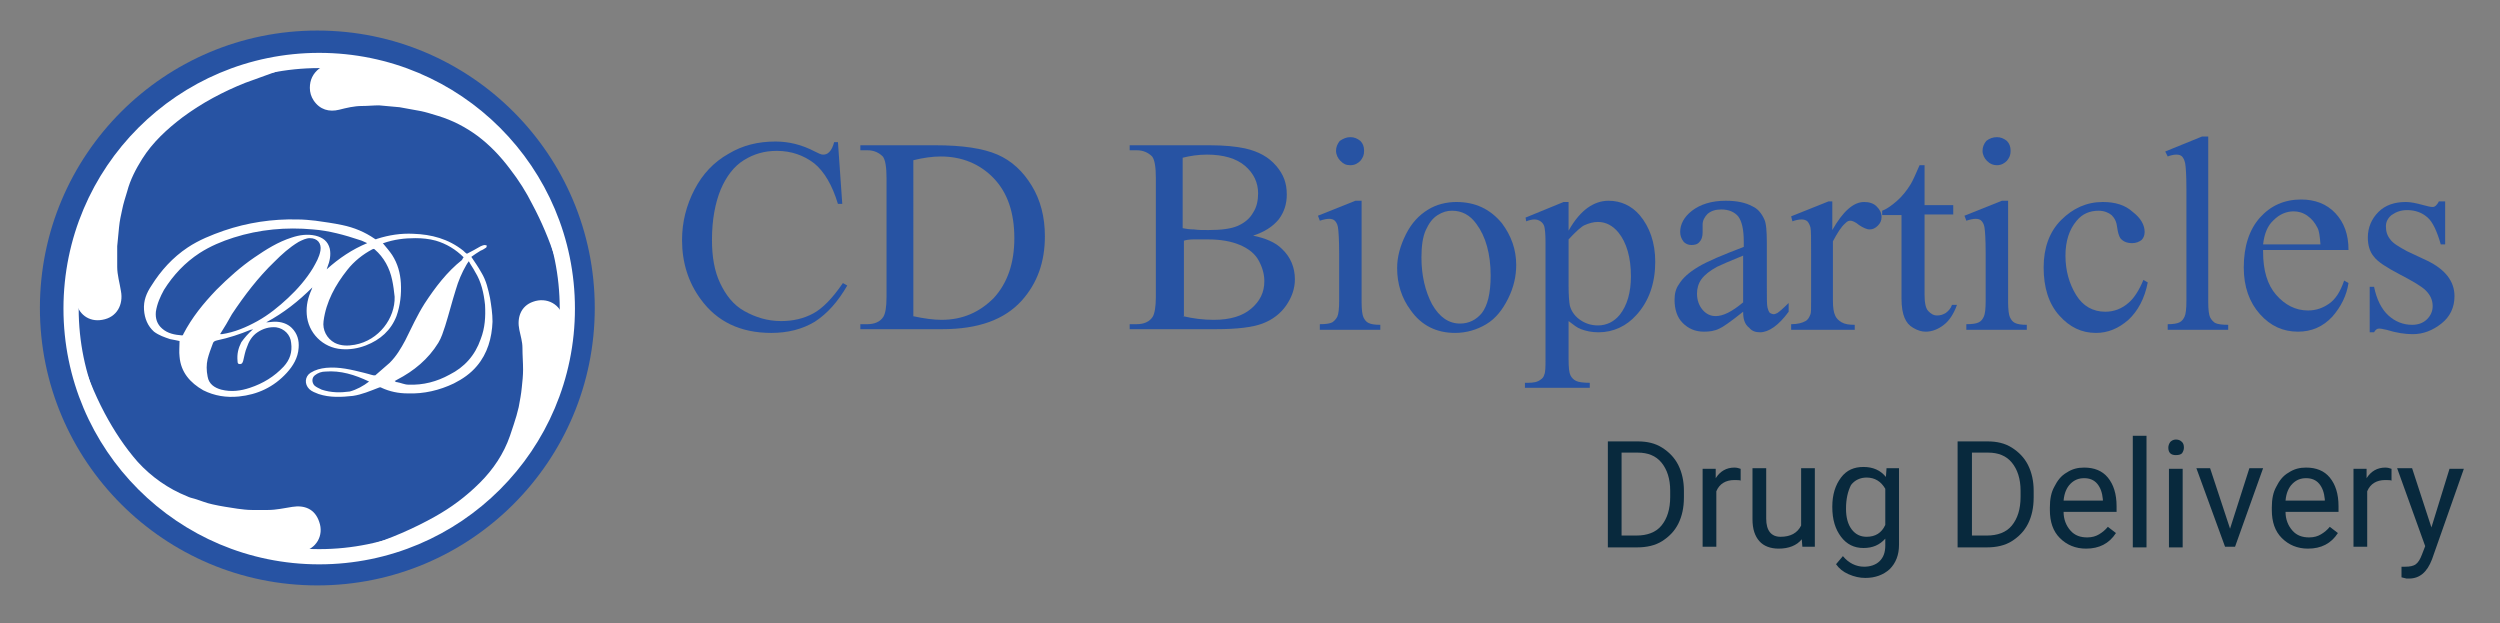
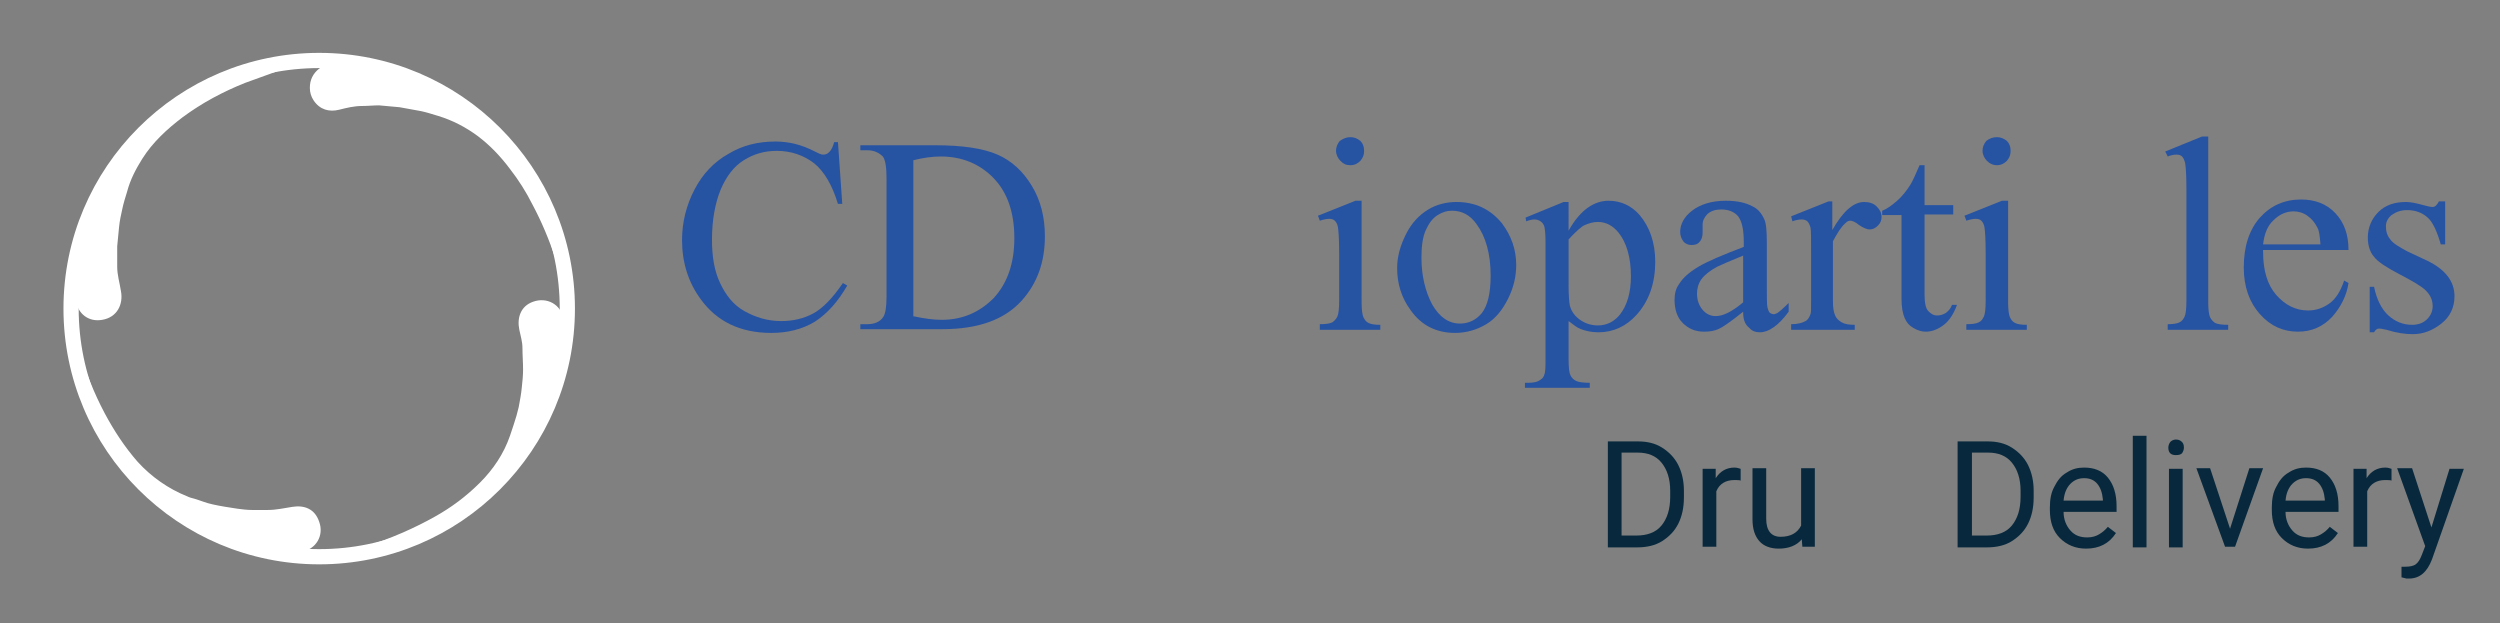
<svg xmlns="http://www.w3.org/2000/svg" version="1.1" id="1_1" x="0px" y="0px" viewBox="0 0 401 100" enable-background="new 0 0 401 100" xml:space="preserve">
  <rect x="0" y="0" width="401" height="100" fill="#808080" stroke="none" />
  <g>
-     <circle fill="#2753A3" cx="50.9" cy="49.4" r="44.5" />
-     <path fill="#FFFFFF" d="M74.4,41.3c-1.3-1.3-2.8-2.2-4.5-2.7c-1.1-0.3-2.2-0.4-3.3-0.4c-1.7,0-3.4,0.2-5.1,0.8c0,0-0.1,0-0.1,0   c0.5,0.6,1.1,1.3,1.5,1.9c0.9,1.4,1.3,2.9,1.4,4.5c0.1,1.8-0.1,3.6-0.7,5.3c-0.9,2.3-2.6,3.8-4.9,4.7c-1.3,0.5-2.6,0.7-3.9,0.6   c-3-0.2-5.4-2.6-5.6-5.6c-0.1-1.4,0.2-2.7,0.8-4c0-0.1,0.1-0.2,0.1-0.3c-2.2,2.2-4.6,4.1-7.4,5.6c0.5,0,0.9-0.1,1.4-0.1   c1,0,2,0.3,2.7,1c0.9,0.9,1.2,2,1.1,3.2c-0.1,1.6-0.9,2.9-1.9,4c-2.1,2.3-4.7,3.5-7.7,3.8c-2,0.2-3.9-0.1-5.7-1   c-2.1-1.2-3.6-2.9-3.8-5.4c-0.1-0.8,0-1.6,0-2.5c-0.4-0.1-1-0.2-1.5-0.3c-0.9-0.3-1.8-0.6-2.6-1.2c-1-0.9-1.5-2.1-1.6-3.5   c-0.1-1.5,0.4-2.7,1.2-3.9c1.5-2.4,3.4-4.5,5.8-6.1c1.8-1.2,3.8-2,5.8-2.7c3.8-1.3,7.8-1.9,11.8-1.8c1,0,2,0.1,2.9,0.2   c1.4,0.2,2.9,0.4,4.3,0.7c1.9,0.4,3.6,1.1,5.2,2.2c0.1,0.1,0.2,0.1,0.4,0c1.9-0.6,3.8-0.9,5.8-0.8c2.9,0.1,5.6,0.8,8,2.7   c0.2,0.2,0.4,0.4,0.6,0.5c0.8-0.4,1.5-0.8,2.2-1.2c0.2-0.1,0.5-0.2,0.7-0.2c0.1,0,0.2,0.1,0.3,0.1c0,0.1-0.1,0.2-0.1,0.3   c-0.3,0.2-0.6,0.4-0.9,0.5c-0.5,0.3-1.1,0.7-1.5,1c0.6,0.9,1.1,1.6,1.6,2.5c0.8,1.3,1.1,2.7,1.4,4.1c0.2,1.2,0.4,2.5,0.4,3.8   c-0.1,2.6-0.8,5.1-2.5,7.1c-1,1.2-2.3,2.1-3.7,2.8c-2.3,1.1-4.8,1.7-7.4,1.6c-1.5,0-2.9-0.3-4.2-0.9c-0.1-0.1-0.3-0.1-0.5,0   c-1.3,0.5-2.7,1.1-4.1,1.3c-1.8,0.2-3.7,0.3-5.5-0.3c-0.5-0.2-1.1-0.4-1.5-0.8c-0.8-0.8-0.7-2,0.2-2.6c0.8-0.5,1.6-0.7,2.5-0.8   c2.1-0.2,4.1,0.3,6.1,0.8c0.5,0.1,1,0.3,1.5,0.4c0.1,0,0.2,0,0.3,0c0.8-0.7,1.5-1.3,2.3-2c1.1-1.1,1.8-2.3,2.5-3.6   c1-2,1.9-4,3.1-5.9c1.7-2.6,3.6-5.1,6-7C74.3,41.3,74.3,41.3,74.4,41.3z M58.9,39c-0.5-0.2-0.8-0.4-1.2-0.5   c-2.4-0.8-4.9-1.5-7.5-1.7c-4.3-0.4-8.6,0-12.7,1.3c-1.9,0.6-3.8,1.4-5.5,2.5c-2.3,1.5-4.2,3.5-5.7,5.9c-0.6,1.1-1.1,2.2-1.3,3.5   c-0.1,1.1,0.2,2,1,2.7c0.9,0.8,2,1,3.2,1.1c0.1,0,0.2-0.1,0.2-0.2c1.4-2.7,3.2-4.9,5.3-7.1c1.9-1.9,3.9-3.7,6.1-5.2   c1.9-1.3,3.8-2.5,6-3.2c1.2-0.4,2.5-0.6,3.8-0.3c1.2,0.3,2,0.9,2.3,2.1c0.2,1,0,2-0.4,3c0,0.1-0.1,0.2-0.1,0.3   C54.4,41.4,56.5,40,58.9,39z M63.3,47.6C63.3,47.6,63.3,47.6,63.3,47.6c-0.1-0.9-0.2-1.8-0.4-2.7c-0.4-1.9-1.3-3.6-2.8-4.9   c-0.1-0.1-0.2-0.1-0.4,0c-1.5,0.8-2.9,1.9-4,3.3c-1.9,2.4-3.4,5.1-3.8,8.2c-0.2,1.4,0.5,2.8,1.8,3.5c1,0.5,2.1,0.5,3.2,0.3   C60.8,54.6,63.4,51,63.3,47.6z M63.3,61.1c0.1,0.1,0.2,0.2,0.4,0.2c0.6,0.1,1.2,0.4,1.8,0.4c2.4,0.1,4.6-0.5,6.6-1.6   c2.4-1.2,4.1-3.1,5-5.7c0.7-1.8,0.8-3.6,0.7-5.5c-0.2-1.9-0.6-3.7-1.6-5.3c-0.3-0.6-0.7-1.1-1-1.7c-0.2,0.3-0.3,0.4-0.4,0.6   c-0.7,1.2-1.3,2.6-1.7,4c-0.6,1.9-1.1,3.9-1.7,5.8c-0.3,0.9-0.6,1.9-1.1,2.7c-1.6,2.6-3.9,4.5-6.6,5.9C63.5,61,63.4,61.1,63.3,61.1   z M40.6,52.8c-0.1,0-0.2,0.1-0.4,0.1c-1.7,0.7-3.5,1.3-5.4,1.7c-0.4,0.1-0.6,0.2-0.7,0.6c-0.3,0.8-0.6,1.6-0.8,2.4   c-0.2,0.9-0.2,1.8,0,2.8c0.2,1.2,1.1,1.8,2.2,2.1c1.6,0.4,3.1,0.2,4.6-0.3c2.1-0.7,3.9-1.8,5.4-3.4c1-1.1,1.4-2.3,1.2-3.8   c-0.1-1.3-1.1-2.3-2.4-2.5c-1.1-0.1-2.1,0.2-3,0.8c-0.9,0.6-1.4,1.5-1.7,2.4c-0.3,0.7-0.4,1.4-0.6,2.2c-0.1,0.3-0.2,0.5-0.5,0.5   c-0.3,0-0.4-0.1-0.4-0.5c-0.1-1.1,0.1-2,0.6-3C39.2,54.2,39.8,53.5,40.6,52.8z M35.3,53.6c0.2,0,0.2,0,0.3,0c2-0.3,3.9-1.1,5.7-2.1   c1.8-1,3.4-2.3,4.9-3.7c1.5-1.4,2.9-3,4-4.8c0.5-0.9,1-1.7,1.2-2.8c0.2-1.2-0.5-2-1.7-2c-0.6,0-1.2,0.3-1.8,0.6   c-1.5,0.9-2.7,2-3.9,3.2c-2.6,2.5-4.8,5.4-6.8,8.4C36.6,51.5,36,52.5,35.3,53.6z M59.2,61.2C59.2,61.2,59.2,61.1,59.2,61.2   c-2.3-1.1-4.6-1.8-7-1.6c-0.6,0-1.2,0.2-1.7,0.6c-0.5,0.4-0.5,1.1-0.1,1.6c0.3,0.3,0.8,0.5,1.2,0.7c1.5,0.5,3,0.5,4.5,0.3   C57.2,62.5,58.3,61.9,59.2,61.2z" />
    <path fill="#FFFFFF" d="M45.1,11.2c-1.9,0.7-3.9,1.4-5.8,2.1c-3.5,1.4-6.9,3.2-10,5.5c-2.5,1.9-4.8,4-6.5,6.7   c-1,1.6-1.9,3.3-2.4,5.2c-0.3,1-0.6,1.9-0.8,2.9c-0.2,0.9-0.4,1.8-0.5,2.8c-0.1,1-0.2,2.1-0.3,3.1c0,1.1,0,2.2,0,3.3   c0,1.3,0.4,2.6,0.6,3.9c0.4,2.1-0.6,4.2-3,4.6c-2.2,0.4-3.9-1-4.2-3c-0.1-0.6,0-1.1,0-1.7c0-0.3,0-0.6,0-0.9   c0.2-1.9,0.6-3.9,1.1-5.8c0.7-2.5,1.6-4.9,2.7-7.2c1-2.1,2.2-4,3.6-5.9c1.6-2.2,3.4-4.1,5.3-5.9c1.4-1.3,2.9-2.5,4.5-3.5   c3.1-2.1,6.5-3.7,10.1-4.9c1.7-0.5,3.5-1,5.3-1.3C45,11.2,45,11.2,45.1,11.2C45.1,11.2,45.1,11.2,45.1,11.2z" />
    <path fill="#FFFFFF" d="M89.7,43.3c-0.2-0.6-0.4-1.2-0.6-1.8c-1-3-2.2-5.9-3.7-8.7c-1-2-2.2-3.9-3.6-5.7c-1.5-2-3.2-3.8-5.2-5.3   c-1.9-1.4-4-2.5-6.3-3.2c-1-0.3-1.9-0.6-2.9-0.8c-1.1-0.2-2.2-0.4-3.3-0.6c-1.1-0.1-2.2-0.2-3.3-0.3c-0.9,0-1.8,0.1-2.7,0.1   c-1.3,0-2.5,0.3-3.7,0.6c-1.6,0.4-3.1,0-4.1-1.5c-0.4-0.6-0.6-1.3-0.6-2c0-1.3,0.5-2.3,1.5-3.1c0.6-0.4,1.2-0.6,1.9-0.6   c0.5,0,0.9,0,1.4,0.1c2.6,0.1,5.2,0.7,7.7,1.4c3.5,1.1,6.9,2.6,10,4.6c1.8,1.1,3.4,2.4,5,3.8c1.4,1.2,2.6,2.6,3.8,4   c1.4,1.6,2.6,3.3,3.6,5.1c1.3,2.2,2.4,4.6,3.3,7c0.8,2.1,1.3,4.2,1.7,6.4C89.7,43,89.7,43.1,89.7,43.3   C89.7,43.3,89.7,43.3,89.7,43.3z" />
    <path fill="#FFFFFF" d="M57.5,88c0.4-0.1,0.9-0.3,1.3-0.4c3.8-1.2,7.5-2.8,10.9-4.7c2.7-1.5,5.1-3.3,7.3-5.5   c2.1-2.1,3.8-4.6,4.8-7.5c0.2-0.6,0.4-1.2,0.6-1.8c0.3-0.9,0.6-1.9,0.8-2.8c0.2-1.1,0.4-2.1,0.5-3.2c0.1-0.9,0.2-1.9,0.2-2.8   c0-1.2-0.1-2.3-0.1-3.5c0-1-0.3-1.9-0.5-2.9c-0.4-1.9,0.2-3.8,2.2-4.5c2.2-0.8,4.5,0.4,4.9,2.8c0.1,0.5,0,1,0,1.4   c0,0.5,0,1-0.1,1.5c-0.1,1-0.3,2.1-0.5,3.1c-0.5,2.4-1.2,4.7-2.1,7c-1.3,3.3-3.1,6.3-5.2,9.1c-1.6,2.1-3.5,4-5.5,5.7   c-2,1.8-4.2,3.3-6.5,4.6c-2,1.1-4,2-6.1,2.7C62.3,87,60.1,87.6,58,88C57.8,88,57.7,88,57.5,88C57.5,88,57.5,88,57.5,88z" />
    <path fill="#FFFFFF" d="M12.3,54.8c0.1,0.4,0.2,0.9,0.4,1.3c1,3.5,2.4,7,4.1,10.2c1.5,2.8,3.2,5.4,5.3,7.8c2.2,2.4,4.9,4.3,7.9,5.5   c0.4,0.2,0.8,0.3,1.2,0.4c1,0.3,1.9,0.7,2.9,0.9c1.3,0.3,2.7,0.5,4,0.7c0.8,0.1,1.5,0.2,2.3,0.2c0.9,0,1.8,0,2.6,0   c1.3,0,2.6-0.3,3.9-0.5c1.9-0.3,3.6,0.3,4.3,2.4c0.8,2.2-0.5,4.4-2.8,4.8c-0.5,0.1-1,0-1.5,0c-0.5,0-1.1-0.1-1.6-0.1   c-1-0.2-2-0.3-3-0.6c-2.4-0.5-4.7-1.3-7-2.3c-2.1-0.9-4.1-2-6-3.3c-1.8-1.2-3.5-2.5-5-4c-1.5-1.4-2.9-2.9-4.2-4.6   c-1.6-2.1-3-4.3-4.2-6.6c-1.3-2.7-2.4-5.5-3.1-8.4c-0.3-1.2-0.5-2.3-0.7-3.5C12.3,55,12.3,54.9,12.3,54.8   C12.3,54.8,12.3,54.8,12.3,54.8z" />
    <circle fill="none" stroke="#FFFFFF" stroke-width="2.44" stroke-miterlimit="10" cx="51.2" cy="49.5" r="39.8" />
  </g>
  <g>
    <path fill="#2753A3" d="M134.4,22.7l0.7,10h-0.7c-0.9-3-2.2-5.2-3.8-6.5c-1.7-1.3-3.7-2-6-2c-2,0-3.7,0.5-5.3,1.5   c-1.6,1-2.8,2.6-3.7,4.7c-0.9,2.2-1.4,4.9-1.4,8.1c0,2.7,0.4,5,1.3,6.9s2.1,3.5,3.9,4.5s3.7,1.6,5.9,1.6c1.9,0,3.6-0.4,5.1-1.2   c1.5-0.8,3.1-2.4,4.8-4.9l0.7,0.4c-1.5,2.6-3.2,4.5-5.2,5.8c-2,1.2-4.3,1.8-7,1.8c-4.9,0-8.7-1.8-11.3-5.4c-2-2.7-3-5.9-3-9.5   c0-2.9,0.7-5.6,2-8.1c1.3-2.5,3.1-4.4,5.4-5.7c2.3-1.4,4.8-2,7.6-2c2.1,0,4.2,0.5,6.3,1.6c0.6,0.3,1,0.5,1.3,0.5   c0.4,0,0.7-0.1,1-0.4c0.4-0.4,0.6-0.9,0.8-1.6H134.4z" />
    <path fill="#2753A3" d="M138,52.8V52h1.1c1.2,0,2.1-0.4,2.6-1.2c0.3-0.5,0.5-1.5,0.5-3.2v-19c0-1.8-0.2-3-0.6-3.5   c-0.6-0.6-1.4-1-2.5-1H138v-0.8h12c4.4,0,7.7,0.5,10,1.5c2.3,1,4.1,2.7,5.5,5c1.4,2.3,2.1,5,2.1,8.1c0,4.1-1.2,7.5-3.7,10.3   c-2.8,3.1-7,4.6-12.8,4.6H138z M146.4,50.7c1.8,0.4,3.4,0.6,4.6,0.6c3.4,0,6.1-1.2,8.4-3.5c2.2-2.4,3.3-5.6,3.3-9.6   c0-4.1-1.1-7.3-3.3-9.6c-2.2-2.3-5.1-3.5-8.5-3.5c-1.3,0-2.8,0.2-4.4,0.6V50.7z" />
-     <path fill="#2753A3" d="M201,37.8c2,0.4,3.6,1.1,4.6,2.1c1.4,1.3,2.1,3,2.1,4.9c0,1.5-0.5,2.9-1.4,4.2c-0.9,1.3-2.2,2.3-3.8,2.9   c-1.6,0.6-4.1,0.9-7.4,0.9h-13.9V52h1.1c1.2,0,2.1-0.4,2.6-1.2c0.3-0.5,0.5-1.6,0.5-3.2v-19c0-1.8-0.2-3-0.6-3.5   c-0.6-0.6-1.4-1-2.5-1h-1.1v-0.8H194c2.4,0,4.3,0.2,5.7,0.5c2.2,0.5,3.8,1.4,5,2.8s1.7,2.8,1.7,4.6c0,1.5-0.4,2.8-1.3,4   C204.1,36.4,202.8,37.2,201,37.8z M189.7,36.6c0.5,0.1,1.1,0.2,1.8,0.2c0.7,0.1,1.4,0.1,2.3,0.1c2.1,0,3.7-0.2,4.8-0.7   c1.1-0.5,1.9-1.2,2.4-2.1c0.6-0.9,0.8-2,0.8-3.1c0-1.7-0.7-3.2-2.1-4.4c-1.4-1.2-3.5-1.8-6.1-1.8c-1.4,0-2.7,0.2-3.9,0.5V36.6z    M189.7,50.7c1.7,0.4,3.3,0.6,5,0.6c2.6,0,4.6-0.6,6-1.8c1.4-1.2,2.1-2.6,2.1-4.4c0-1.1-0.3-2.2-0.9-3.3c-0.6-1.1-1.6-1.9-3-2.5   c-1.4-0.6-3.1-0.9-5.2-0.9c-0.9,0-1.7,0-2.3,0c-0.6,0-1.2,0.1-1.5,0.2V50.7z" />
    <path fill="#2753A3" d="M218.4,32.4v16c0,1.2,0.1,2.1,0.3,2.5c0.2,0.4,0.4,0.7,0.8,0.9c0.4,0.2,1,0.3,1.9,0.3v0.8h-9.7V52   c1,0,1.6-0.1,2-0.3c0.3-0.2,0.6-0.5,0.8-0.9s0.3-1.3,0.3-2.5v-7.7c0-2.2-0.1-3.6-0.2-4.2c-0.1-0.5-0.3-0.8-0.5-1   c-0.2-0.2-0.5-0.3-0.9-0.3c-0.4,0-0.9,0.1-1.5,0.3l-0.3-0.8l6-2.4H218.4z M216.6,22c0.6,0,1.1,0.2,1.6,0.6c0.4,0.4,0.6,0.9,0.6,1.6   s-0.2,1.1-0.6,1.6c-0.4,0.4-0.9,0.7-1.6,0.7s-1.1-0.2-1.6-0.7c-0.4-0.4-0.7-1-0.7-1.6s0.2-1.1,0.6-1.6C215.5,22.2,216,22,216.6,22z   " />
    <path fill="#2753A3" d="M233.6,32.4c3,0,5.4,1.1,7.3,3.4c1.5,2,2.3,4.2,2.3,6.7c0,1.8-0.4,3.6-1.3,5.4c-0.9,1.8-2,3.2-3.5,4.1   c-1.5,0.9-3.2,1.4-5,1.4c-3,0-5.4-1.2-7.1-3.6c-1.5-2-2.2-4.3-2.2-6.8c0-1.8,0.5-3.6,1.4-5.4c0.9-1.8,2.1-3.1,3.6-4   C230.4,32.8,232,32.4,233.6,32.4z M232.9,33.8c-0.8,0-1.5,0.2-2.3,0.7c-0.8,0.5-1.4,1.3-1.9,2.4c-0.5,1.1-0.7,2.6-0.7,4.4   c0,2.9,0.6,5.4,1.7,7.5c1.2,2.1,2.7,3.1,4.5,3.1c1.4,0,2.6-0.6,3.5-1.7c0.9-1.2,1.4-3.1,1.4-6c0-3.5-0.8-6.3-2.3-8.3   C235.8,34.5,234.5,33.8,232.9,33.8z" />
    <path fill="#2753A3" d="M244.7,34.9l6.1-2.5h0.8v4.6c1-1.8,2.1-3,3.1-3.7c1-0.7,2.1-1.1,3.3-1.1c2,0,3.7,0.8,5,2.3   c1.6,1.9,2.5,4.4,2.5,7.5c0,3.4-1,6.3-3,8.5c-1.6,1.8-3.7,2.8-6.1,2.8c-1.1,0-2-0.2-2.8-0.5c-0.6-0.2-1.2-0.7-2-1.3v6.1   c0,1.4,0.1,2.2,0.3,2.6c0.2,0.4,0.5,0.7,0.9,0.9c0.4,0.2,1.2,0.3,2.2,0.3v0.8h-10.4v-0.8h0.5c0.8,0,1.5-0.1,2-0.5   c0.3-0.2,0.5-0.4,0.6-0.8c0.2-0.4,0.2-1.3,0.2-2.7V38.8c0-1.3-0.1-2.1-0.2-2.5c-0.1-0.3-0.3-0.6-0.6-0.8c-0.3-0.2-0.6-0.3-1-0.3   c-0.3,0-0.8,0.1-1.3,0.3L244.7,34.9z M251.6,38.4v7.4c0,1.6,0.1,2.7,0.2,3.2c0.2,0.8,0.7,1.6,1.5,2.2c0.8,0.6,1.8,1,3,1   c1.4,0,2.6-0.6,3.5-1.7c1.2-1.5,1.8-3.6,1.8-6.2c0-3-0.7-5.4-2-7c-0.9-1.1-2-1.7-3.3-1.7c-0.7,0-1.4,0.2-2.1,0.5   C253.7,36.3,252.8,37.1,251.6,38.4z" />
    <path fill="#2753A3" d="M279.6,50c-2,1.6-3.3,2.5-3.8,2.7c-0.8,0.4-1.6,0.5-2.5,0.5c-1.4,0-2.5-0.5-3.4-1.4   c-0.9-0.9-1.3-2.2-1.3-3.7c0-1,0.2-1.8,0.7-2.5c0.6-1,1.6-1.9,3.1-2.8s3.9-1.9,7.3-3.2v-0.8c0-2-0.3-3.3-0.9-4.1   c-0.6-0.7-1.5-1.1-2.7-1.1c-0.9,0-1.6,0.2-2.2,0.7c-0.5,0.5-0.8,1.1-0.8,1.7l0,1.3c0,0.7-0.2,1.2-0.5,1.5c-0.3,0.4-0.8,0.5-1.3,0.5   c-0.5,0-1-0.2-1.3-0.6c-0.3-0.4-0.5-0.9-0.5-1.5c0-1.2,0.6-2.4,1.9-3.4c1.3-1,3.1-1.6,5.4-1.6c1.8,0,3.2,0.3,4.3,0.9   c0.9,0.4,1.5,1.2,1.9,2.1c0.3,0.6,0.4,1.9,0.4,3.8v6.8c0,1.9,0,3.1,0.1,3.5c0.1,0.4,0.2,0.7,0.4,0.9c0.2,0.1,0.4,0.2,0.6,0.2   c0.2,0,0.4-0.1,0.6-0.2c0.3-0.2,0.9-0.7,1.8-1.6V50c-1.6,2.2-3.2,3.3-4.6,3.3c-0.7,0-1.3-0.2-1.7-0.7C279.8,52,279.6,51.1,279.6,50   z M279.6,48.5V41c-2.2,0.9-3.6,1.5-4.2,1.8c-1.1,0.6-2,1.3-2.5,2c-0.5,0.7-0.7,1.5-0.7,2.3c0,1,0.3,1.9,0.9,2.6   c0.6,0.7,1.3,1,2.1,1C276.4,50.7,277.8,50,279.6,48.5z" />
    <path fill="#2753A3" d="M293.9,32.4v4.5c1.7-3,3.4-4.5,5.1-4.5c0.8,0,1.5,0.2,2,0.7c0.5,0.5,0.8,1,0.8,1.7c0,0.6-0.2,1-0.6,1.4   c-0.4,0.4-0.8,0.6-1.3,0.6c-0.5,0-1.1-0.3-1.7-0.7c-0.6-0.5-1.1-0.7-1.4-0.7c-0.3,0-0.5,0.1-0.8,0.4c-0.7,0.6-1.3,1.6-2,2.9v9.5   c0,1.1,0.1,1.9,0.4,2.5c0.2,0.4,0.5,0.7,1,1c0.5,0.3,1.2,0.4,2.1,0.4v0.8h-10.2V52c1,0,1.8-0.2,2.3-0.5c0.4-0.2,0.6-0.6,0.8-1.1   c0.1-0.2,0.1-0.9,0.1-2.1v-7.7c0-2.3,0-3.7-0.1-4.1c-0.1-0.4-0.3-0.8-0.5-1s-0.6-0.3-0.9-0.3c-0.4,0-1,0.1-1.5,0.3l-0.2-0.8l6-2.4   H293.9z" />
    <path fill="#2753A3" d="M308.7,26.4v6.5h4.6v1.5h-4.6v12.9c0,1.3,0.2,2.2,0.6,2.6c0.4,0.4,0.8,0.7,1.4,0.7c0.5,0,0.9-0.1,1.4-0.4   c0.4-0.3,0.8-0.7,1-1.3h0.8c-0.5,1.4-1.2,2.5-2.1,3.2c-0.9,0.7-1.9,1.1-2.9,1.1c-0.7,0-1.3-0.2-2-0.6s-1.1-0.9-1.4-1.6   c-0.3-0.7-0.5-1.7-0.5-3.2V34.5h-3.1v-0.7c0.8-0.3,1.6-0.9,2.4-1.6s1.6-1.7,2.2-2.7c0.3-0.5,0.8-1.6,1.4-3H308.7z" />
    <path fill="#2753A3" d="M322.1,32.4v16c0,1.2,0.1,2.1,0.3,2.5s0.4,0.7,0.8,0.9c0.4,0.2,1,0.3,1.9,0.3v0.8h-9.7V52   c1,0,1.6-0.1,2-0.3s0.6-0.5,0.8-0.9s0.3-1.3,0.3-2.5v-7.7c0-2.2-0.1-3.6-0.2-4.2c-0.1-0.5-0.3-0.8-0.5-1c-0.2-0.2-0.5-0.3-0.9-0.3   c-0.4,0-0.9,0.1-1.5,0.3l-0.3-0.8l6-2.4H322.1z M320.3,22c0.6,0,1.1,0.2,1.6,0.6c0.4,0.4,0.6,0.9,0.6,1.6s-0.2,1.1-0.6,1.6   c-0.4,0.4-0.9,0.7-1.6,0.7c-0.6,0-1.1-0.2-1.6-0.7c-0.4-0.4-0.7-1-0.7-1.6s0.2-1.1,0.6-1.6C319.1,22.2,319.7,22,320.3,22z" />
-     <path fill="#2753A3" d="M344.5,45.3c-0.5,2.6-1.6,4.6-3.1,6c-1.6,1.4-3.3,2.1-5.2,2.1c-2.3,0-4.2-0.9-5.9-2.8   c-1.7-1.9-2.5-4.5-2.5-7.7c0-3.1,0.9-5.7,2.8-7.6s4.1-2.9,6.7-2.9c2,0,3.6,0.5,4.8,1.6c1.3,1,1.9,2.1,1.9,3.2c0,0.6-0.2,1-0.5,1.3   c-0.4,0.3-0.9,0.5-1.5,0.5c-0.9,0-1.5-0.3-1.9-0.8c-0.2-0.3-0.4-0.9-0.5-1.7c-0.1-0.9-0.4-1.5-0.9-2c-0.5-0.4-1.2-0.7-2.1-0.7   c-1.4,0-2.6,0.5-3.5,1.6c-1.2,1.4-1.8,3.3-1.8,5.6c0,2.4,0.6,4.5,1.7,6.3s2.7,2.7,4.7,2.7c1.4,0,2.7-0.5,3.8-1.5   c0.8-0.7,1.6-1.9,2.3-3.6L344.5,45.3z" />
    <path fill="#2753A3" d="M354.2,22v26.4c0,1.2,0.1,2.1,0.3,2.5s0.5,0.7,0.8,0.9c0.4,0.2,1.1,0.3,2.1,0.3v0.8h-9.7V52   c0.9,0,1.5-0.1,1.9-0.3s0.6-0.5,0.8-0.9c0.2-0.4,0.3-1.3,0.3-2.5V30.3c0-2.2-0.1-3.6-0.2-4.1c-0.1-0.5-0.3-0.9-0.5-1.1   c-0.2-0.2-0.5-0.3-0.9-0.3c-0.4,0-0.9,0.1-1.4,0.3l-0.4-0.8l5.9-2.4H354.2z" />
    <path fill="#2753A3" d="M363,40.4c0,3,0.7,5.3,2.1,6.9s3.1,2.5,5.1,2.5c1.3,0,2.4-0.4,3.4-1.1c1-0.7,1.8-1.9,2.4-3.7l0.7,0.4   c-0.3,2-1.2,3.8-2.6,5.4c-1.5,1.6-3.3,2.4-5.5,2.4c-2.4,0-4.4-0.9-6.1-2.8c-1.7-1.9-2.6-4.4-2.6-7.5c0-3.4,0.9-6.1,2.6-8   c1.7-1.9,3.9-2.9,6.6-2.9c2.2,0,4.1,0.7,5.5,2.2s2.1,3.4,2.1,5.9H363z M363,39.2h9.2c-0.1-1.3-0.2-2.2-0.5-2.7   c-0.4-0.8-0.9-1.4-1.6-1.9c-0.7-0.5-1.5-0.7-2.2-0.7c-1.2,0-2.3,0.5-3.2,1.4C363.7,36.2,363.2,37.5,363,39.2z" />
    <path fill="#2753A3" d="M392.2,32.4v6.8h-0.7c-0.6-2.1-1.3-3.6-2.1-4.3c-0.9-0.8-2-1.2-3.3-1.2c-1,0-1.8,0.3-2.5,0.8   c-0.6,0.5-0.9,1.1-0.9,1.8c0,0.8,0.2,1.5,0.7,2.1c0.4,0.6,1.4,1.2,2.7,1.9l3.2,1.5c2.9,1.4,4.4,3.3,4.4,5.7c0,1.8-0.7,3.3-2.1,4.4   c-1.4,1.1-2.9,1.7-4.6,1.7c-1.2,0-2.6-0.2-4.2-0.7c-0.5-0.1-0.9-0.2-1.2-0.2c-0.3,0-0.6,0.2-0.8,0.6h-0.7V46h0.7   c0.4,2,1.2,3.6,2.3,4.6c1.1,1,2.4,1.5,3.8,1.5c1,0,1.8-0.3,2.4-0.9c0.6-0.6,0.9-1.3,0.9-2.1c0-1-0.4-1.8-1.1-2.5   c-0.7-0.7-2.1-1.5-4.2-2.6s-3.5-2-4.1-2.8c-0.7-0.8-1-1.9-1-3.1c0-1.6,0.6-3,1.7-4.1c1.1-1.1,2.6-1.6,4.4-1.6   c0.8,0,1.7,0.2,2.8,0.5c0.7,0.2,1.2,0.3,1.5,0.3c0.2,0,0.4-0.1,0.5-0.2c0.1-0.1,0.3-0.3,0.5-0.7H392.2z" />
  </g>
  <g>
    <path fill="#08293D" d="M257.9,87.8v-17h4.8c1.5,0,2.8,0.3,3.9,1s2,1.6,2.6,2.8c0.6,1.2,0.9,2.6,0.9,4.1v1.1c0,1.6-0.3,3-0.9,4.2   s-1.5,2.1-2.6,2.8s-2.5,1-4,1H257.9z M260.1,72.6v13.3h2.4c1.7,0,3.1-0.5,4-1.6s1.4-2.6,1.4-4.6v-1c0-1.9-0.5-3.4-1.4-4.5   c-0.9-1.1-2.2-1.6-3.8-1.6H260.1z" />
    <path fill="#08293D" d="M279.3,77.1c-0.3-0.1-0.7-0.1-1.1-0.1c-1.4,0-2.4,0.6-2.9,1.8v8.9h-2.2V75.2h2.1l0,1.5   c0.7-1.1,1.7-1.7,3-1.7c0.4,0,0.7,0.1,1,0.2V77.1z" />
    <path fill="#08293D" d="M289,86.5c-0.8,1-2.1,1.5-3.7,1.5c-1.3,0-2.4-0.4-3.1-1.2c-0.7-0.8-1.1-1.9-1.1-3.5v-8.2h2.2v8.1   c0,1.9,0.8,2.9,2.3,2.9c1.6,0,2.7-0.6,3.3-1.8v-9.2h2.2v12.6h-2L289,86.5z" />
-     <path fill="#08293D" d="M293.9,81.3c0-2,0.5-3.5,1.4-4.7s2.1-1.7,3.6-1.7c1.5,0,2.7,0.5,3.6,1.6l0.1-1.4h2v12.3   c0,1.6-0.5,2.9-1.5,3.9c-1,0.9-2.3,1.4-3.9,1.4c-0.9,0-1.8-0.2-2.7-0.6c-0.9-0.4-1.5-0.9-2-1.6l1.1-1.3c0.9,1.1,2.1,1.7,3.4,1.7   c1,0,1.9-0.3,2.5-0.9c0.6-0.6,0.9-1.4,0.9-2.5v-1.1c-0.9,1-2,1.5-3.5,1.5c-1.5,0-2.7-0.6-3.6-1.8S293.9,83.4,293.9,81.3z    M296.1,81.6c0,1.4,0.3,2.5,0.9,3.3c0.6,0.8,1.4,1.2,2.4,1.2c1.4,0,2.4-0.6,3-1.9v-5.8c-0.7-1.2-1.7-1.8-3-1.8   c-1,0-1.9,0.4-2.5,1.2C296.4,78.8,296.1,80,296.1,81.6z" />
    <path fill="#08293D" d="M314,87.8v-17h4.8c1.5,0,2.8,0.3,3.9,1s2,1.6,2.6,2.8c0.6,1.2,0.9,2.6,0.9,4.1v1.1c0,1.6-0.3,3-0.9,4.2   s-1.5,2.1-2.6,2.8s-2.5,1-4,1H314z M316.3,72.6v13.3h2.4c1.7,0,3.1-0.5,4-1.6s1.4-2.6,1.4-4.6v-1c0-1.9-0.5-3.4-1.4-4.5   c-0.9-1.1-2.2-1.6-3.8-1.6H316.3z" />
    <path fill="#08293D" d="M334.6,88c-1.7,0-3.1-0.6-4.2-1.7c-1.1-1.1-1.6-2.6-1.6-4.5v-0.4c0-1.3,0.2-2.4,0.7-3.3   c0.5-1,1.1-1.8,2-2.3c0.9-0.6,1.8-0.8,2.8-0.8c1.6,0,2.9,0.5,3.8,1.6s1.4,2.6,1.4,4.6v0.9h-8.5c0,1.2,0.4,2.2,1.1,3   c0.7,0.8,1.6,1.1,2.7,1.1c0.8,0,1.4-0.2,1.9-0.5c0.5-0.3,1-0.7,1.4-1.2l1.3,1C338.3,87.2,336.7,88,334.6,88z M334.3,76.7   c-0.9,0-1.6,0.3-2.2,0.9s-1,1.5-1.1,2.7h6.3v-0.2c-0.1-1.1-0.4-1.9-0.9-2.5C335.9,77,335.2,76.7,334.3,76.7z" />
    <path fill="#08293D" d="M344.3,87.8h-2.2V69.9h2.2V87.8z" />
    <path fill="#08293D" d="M347.8,71.8c0-0.3,0.1-0.6,0.3-0.9c0.2-0.2,0.5-0.4,0.9-0.4c0.4,0,0.7,0.1,1,0.4c0.2,0.2,0.3,0.5,0.3,0.9   c0,0.3-0.1,0.6-0.3,0.9c-0.2,0.2-0.5,0.3-1,0.3c-0.4,0-0.7-0.1-0.9-0.3C347.9,72.5,347.8,72.2,347.8,71.8z M350.1,87.8h-2.2V75.2   h2.2V87.8z" />
    <path fill="#08293D" d="M357.7,84.8l3.1-9.7h2.2l-4.5,12.6h-1.6l-4.6-12.6h2.2L357.7,84.8z" />
    <path fill="#08293D" d="M370.2,88c-1.7,0-3.1-0.6-4.2-1.7c-1.1-1.1-1.6-2.6-1.6-4.5v-0.4c0-1.3,0.2-2.4,0.7-3.3   c0.5-1,1.1-1.8,2-2.3c0.9-0.6,1.8-0.8,2.8-0.8c1.6,0,2.9,0.5,3.8,1.6s1.4,2.6,1.4,4.6v0.9h-8.5c0,1.2,0.4,2.2,1.1,3   c0.7,0.8,1.6,1.1,2.7,1.1c0.8,0,1.4-0.2,1.9-0.5c0.5-0.3,1-0.7,1.4-1.2l1.3,1C373.9,87.2,372.3,88,370.2,88z M369.9,76.7   c-0.9,0-1.6,0.3-2.2,0.9s-1,1.5-1.1,2.7h6.3v-0.2c-0.1-1.1-0.4-1.9-0.9-2.5C371.5,77,370.8,76.7,369.9,76.7z" />
    <path fill="#08293D" d="M383.7,77.1c-0.3-0.1-0.7-0.1-1.1-0.1c-1.4,0-2.4,0.6-2.9,1.8v8.9h-2.2V75.2h2.1l0,1.5   c0.7-1.1,1.7-1.7,3-1.7c0.4,0,0.7,0.1,1,0.2V77.1z" />
    <path fill="#08293D" d="M390,84.6l2.9-9.4h2.3l-5.1,14.5c-0.8,2.1-2,3.1-3.7,3.1l-0.4,0l-0.8-0.2v-1.7l0.6,0c0.7,0,1.3-0.1,1.7-0.4   c0.4-0.3,0.7-0.8,1-1.6l0.5-1.3l-4.5-12.5h2.4L390,84.6z" />
  </g>
</svg>